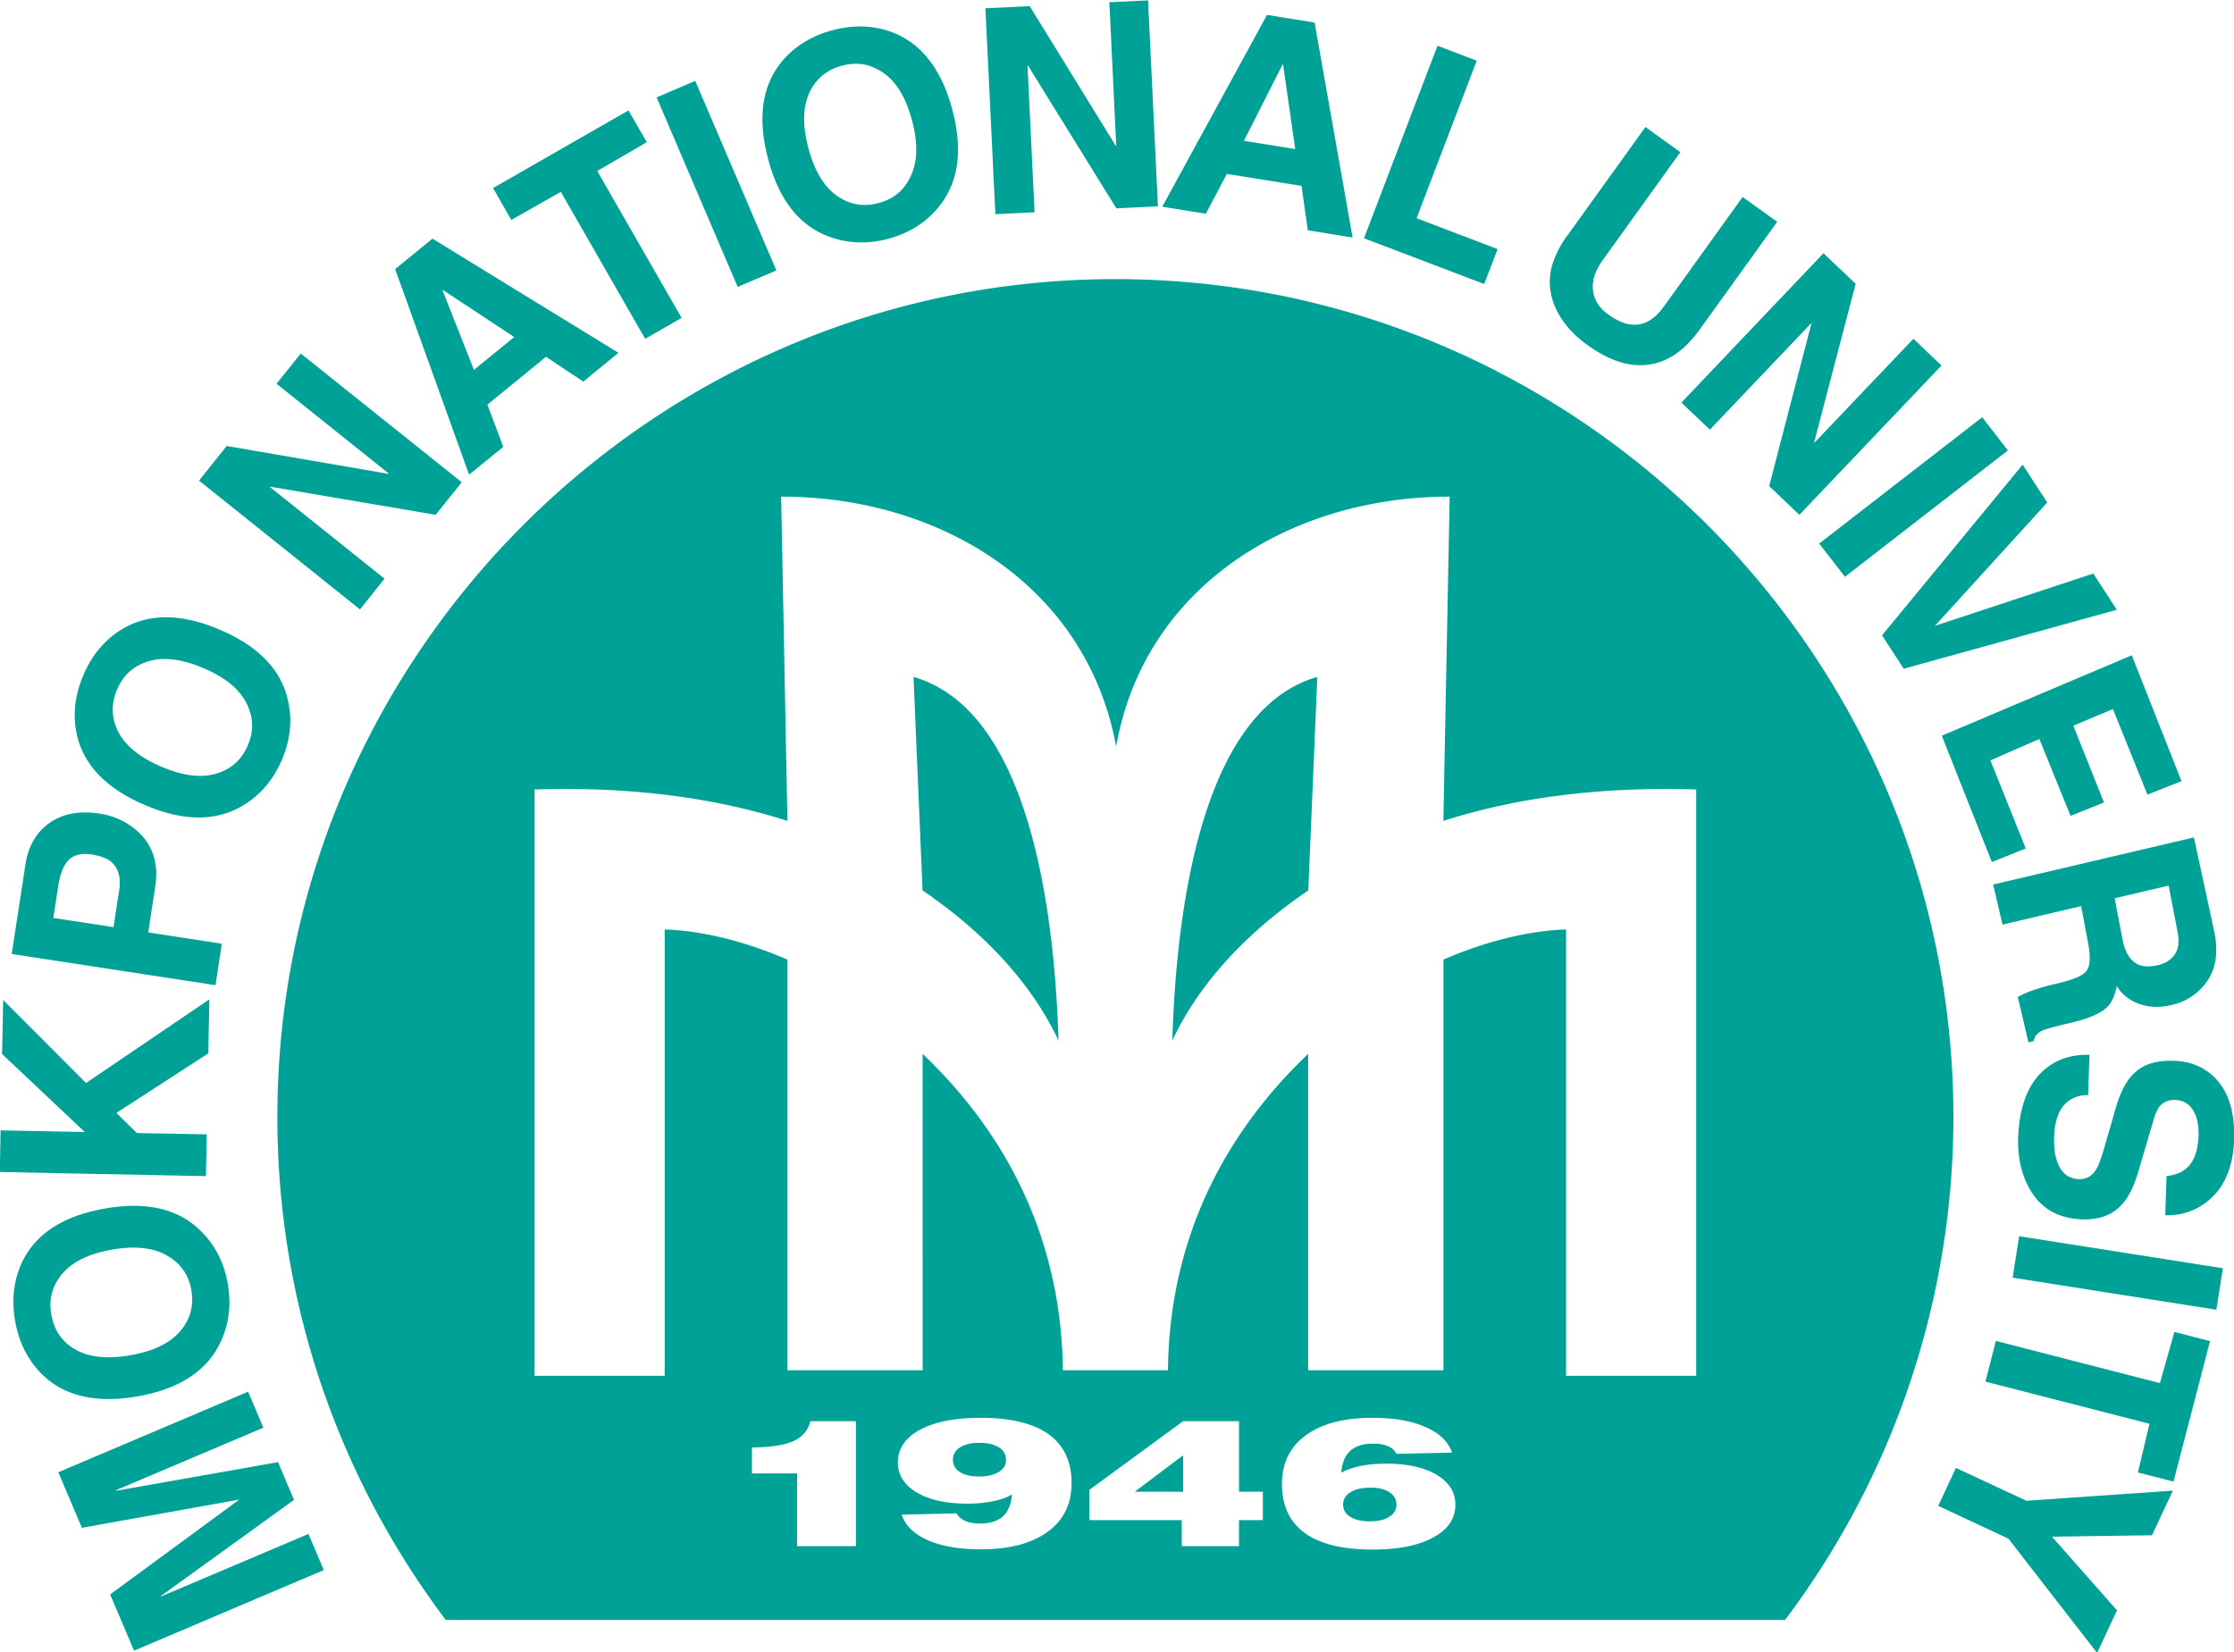
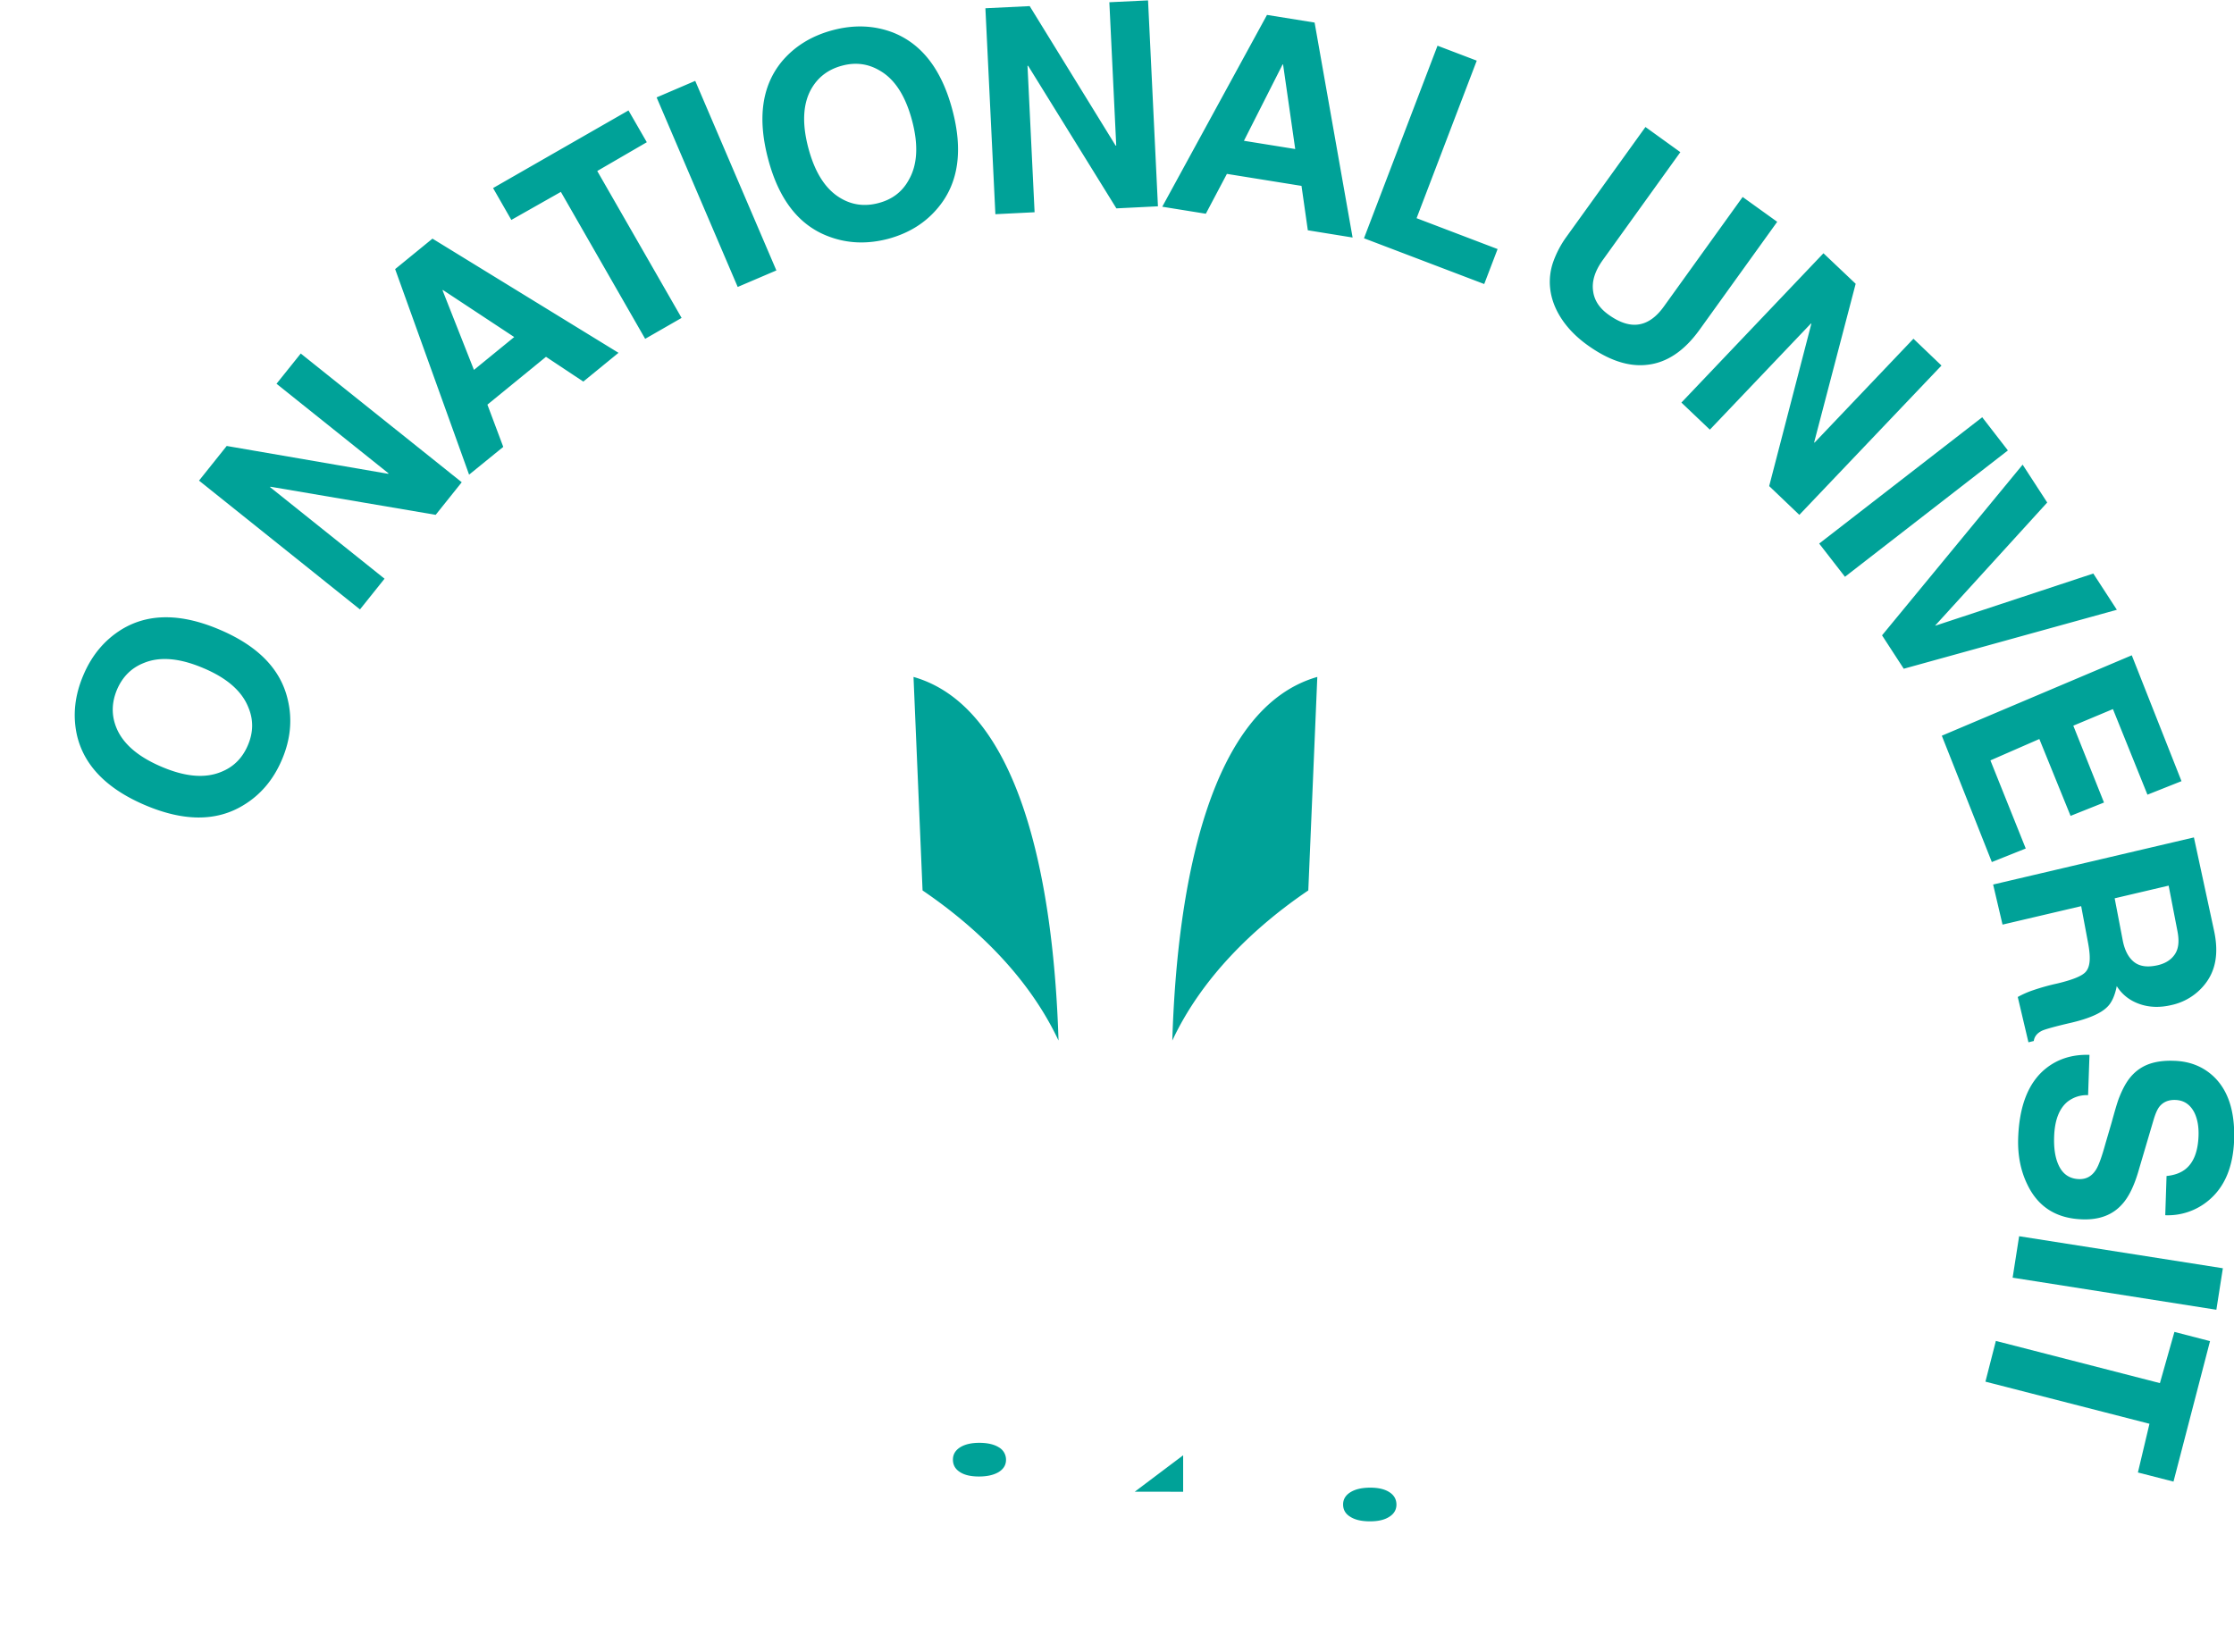
<svg xmlns="http://www.w3.org/2000/svg" width="134.355mm" height="99.383mm" viewBox="0 0 134.355 99.383">
  <path d="m-29.065 108.863-4.931-3.946.014-.018 7.12 1.212 1.123-1.404-6.935-5.547-1.045 1.303 4.827 3.862-.015.018-6.957-1.2-1.193 1.493 6.934 5.55 1.058-1.323M-21.468 92.196l3.631 6.331 1.57-.901-3.634-6.33 2.135-1.24-.789-1.37-5.834 3.345.787 1.373 2.134-1.208M-12.184 95.58l-3.496-8.168-1.663.713 3.493 8.167 1.666-.712M-9.976 94.099c.818.321 1.686.36 2.606.12.906-.245 1.64-.703 2.19-1.39.844-1.042 1.04-2.43.579-4.164-.462-1.741-1.318-2.85-2.57-3.34-.813-.308-1.674-.339-2.585-.097-.917.244-1.655.701-2.208 1.368-.847 1.045-1.037 2.435-.577 4.175.456 1.736 1.312 2.843 2.565 3.328zm-.692-6.36c.29-.497.727-.826 1.317-.982.581-.156 1.117-.084 1.61.206.656.37 1.119 1.094 1.403 2.16.283 1.068.23 1.92-.15 2.57-.277.502-.71.83-1.294.983-.588.157-1.134.088-1.633-.209-.643-.375-1.107-1.093-1.39-2.156-.284-1.07-.237-1.928.137-2.573M-23.95 103.183l-.683-1.82 2.524-2.061 1.607 1.067 1.517-1.239L-27 94.21l-1.608 1.313 3.186 8.857zm-2.6-6.76 3.072 2.027-1.735 1.416-1.353-3.429.017-.014M40.18 121.071l1.46-.583-1.522-3.797 2.108-.921 1.345 3.312 1.44-.575-1.322-3.311 1.707-.715 1.487 3.688 1.467-.583-2.142-5.423-8.184 3.465 2.155 5.443M-1.06 93.073l-.305-6.309.026-.002 3.803 6.144 1.79-.089-.426-8.873-1.667.08.296 6.175-.026.002-3.702-6.01-1.908.093.43 8.873 1.69-.084M47.706 134.599l-.056 1.69a2.725 2.725 0 0 0 1.863-.634c.694-.574 1.063-1.447 1.105-2.62.038-1.233-.263-2.15-.908-2.745-.459-.421-1.027-.64-1.705-.655-.459-.016-.85.048-1.171.187-.29.127-.539.324-.746.597-.165.221-.31.505-.445.856-.077.214-.176.555-.303 1.019l-.268.915c-.15.545-.282.917-.4 1.108-.177.289-.423.426-.739.416-.413-.014-.71-.222-.884-.617-.141-.308-.203-.712-.186-1.215.024-.701.214-1.2.572-1.499a1.35 1.35 0 0 1 .891-.287l.06-1.736c-.74-.023-1.372.174-1.899.602-.736.603-1.127 1.597-1.174 2.993-.023.733.108 1.402.395 1.99.461.966 1.25 1.467 2.374 1.503.729.025 1.296-.189 1.703-.643.298-.322.543-.832.74-1.538l.614-2.08c.08-.274.163-.47.257-.592.164-.205.395-.301.687-.292.362.012.63.186.811.525.14.275.203.614.19 1.013-.022.676-.209 1.158-.557 1.438-.206.167-.484.268-.82.301M33.852 108.78l7.019-5.444-1.106-1.43-7.024 5.443 1.11 1.43M40.64 123.767l3.388-.795.296 1.578c.113.607.108 1.021-.104 1.256-.155.175-.561.341-1.216.497a9.49 9.49 0 0 0-1.034.287 3.905 3.905 0 0 0-.674.296l.46 1.952.23-.056c.028-.202.155-.35.371-.45.16-.068.579-.185 1.254-.34.748-.177 1.256-.398 1.527-.664.197-.181.339-.487.423-.91.235.372.57.63.998.776.42.144.875.153 1.354.04a2.506 2.506 0 0 0 1.395-.837c.522-.614.654-1.395.445-2.367l-.868-4.02-8.65 2.03zm7.156-1.68.378 1.953c.088.45.057.804-.155 1.067-.157.203-.392.34-.694.41-.418.096-.747.057-.987-.115-.238-.17-.428-.482-.518-.948l-.349-1.82 2.325-.546M36.385 112.742l9.18-2.54-1.015-1.562-6.8 2.246-.008-.009 4.823-5.297-1.059-1.631-6.057 7.354.936 1.44M18.887 94.659l-3.49-1.33 2.592-6.788-1.69-.644-3.168 8.297 5.18 1.972.576-1.507M7.225 91.42l3.214.517.272 1.913 1.929.312-1.637-9.262-2.051-.33-4.512 8.265 1.877.302zm2.4-4.715h.02l.523 3.644-2.209-.355 1.666-3.29M28.032 102.44l4.355-4.575.016.015-1.816 6.992 1.299 1.24 6.124-6.434-1.208-1.155-4.263 4.479-.014-.017 1.788-6.83-1.388-1.315-6.12 6.434 1.227 1.167M21.733 97.796c.266.367.605.699 1.024 1 .908.653 1.762.941 2.556.852.852-.085 1.61-.59 2.273-1.51l3.347-4.653-1.489-1.07-3.385 4.707c-.322.454-.678.712-1.063.78-.402.073-.85-.068-1.338-.422-.382-.274-.603-.608-.655-1.002-.065-.427.076-.876.42-1.352l3.337-4.642-1.503-1.084-3.42 4.753a4.31 4.31 0 0 0-.555 1.062 2.597 2.597 0 0 0-.137 1.074c.045.522.24 1.022.588 1.507M-6.276 113.095l.39 9.2c2.333 1.585 4.584 3.754 5.857 6.468-.214-6.93-1.672-14.362-6.247-15.668M4.873 128.763c1.27-2.714 3.52-4.883 5.859-6.469l.388-9.199c-4.577 1.306-6.035 8.739-6.247 15.668M14.225 148.222c-.2-.129-.472-.194-.823-.194-.358 0-.645.065-.856.197-.212.132-.315.308-.315.527 0 .224.1.405.31.531.207.133.489.196.847.196.353 0 .63-.063.833-.196.204-.126.308-.306.308-.524 0-.226-.101-.407-.304-.537M47.42 143.523l-7.067-1.818-.45 1.755 7.067 1.815-.498 2.099 1.533.393 1.574-6.053-1.534-.397-.625 2.206M41.076 138.98l8.776 1.382.28-1.788-8.777-1.38-.28 1.787M-39.379 118.62c1.651.701 3.052.71 4.205.02.756-.448 1.32-1.108 1.689-1.981.37-.866.455-1.727.252-2.578-.3-1.313-1.277-2.317-2.928-3.02-1.653-.706-3.059-.716-4.211-.024-.743.454-1.3 1.112-1.667 1.98-.374.875-.465 1.732-.278 2.583.302 1.308 1.283 2.315 2.938 3.02zm-1.208-4.986c.238-.55.622-.932 1.154-1.141.695-.287 1.55-.21 2.568.224 1.014.427 1.657.992 1.933 1.69.225.53.217 1.076-.018 1.626-.237.562-.627.95-1.169 1.16-.692.28-1.542.205-2.555-.229-1.019-.433-1.668-.997-1.946-1.688-.215-.532-.204-1.08.033-1.642" style="fill:#00a298;fill-opacity:1;fill-rule:nonzero;stroke:none;stroke-width:.035" transform="translate(63.701 -117.163) scale(1.396)" />
-   <path d="M2.422 95.954c-19.887 0-36.104 16.219-36.104 36.104 0 8.12 2.701 15.626 7.255 21.67H31.27a36.029 36.029 0 0 0 7.254-21.67c0-19.885-16.216-36.104-36.101-36.104zm-11.18 54.593h-2.532v-3.133h-1.947v-1.116c.806-.01 1.404-.105 1.786-.275.386-.174.628-.455.735-.86h1.958zm8.254-.612c-.692.501-1.651.75-2.877.75-.915 0-1.672-.129-2.27-.39-.597-.264-.978-.628-1.133-1.103l2.364-.057c.073.142.2.25.371.325.171.078.388.113.647.113.423 0 .753-.104.979-.31.225-.208.355-.52.387-.939-.223.129-.5.226-.825.291a5.398 5.398 0 0 1-1.096.1c-.913 0-1.638-.16-2.178-.48-.542-.323-.814-.753-.814-1.29 0-.595.315-1.063.95-1.411.64-.343 1.51-.515 2.62-.515 1.29 0 2.265.238 2.927.71.656.476.985 1.174.985 2.108 0 .898-.345 1.597-1.037 2.098zm9.277-.508H7.747v1.12H5.28v-1.12H1.302v-1.306l4.039-2.958h2.406v3.04h1.026Zm7.341.746c-.635.35-1.503.521-2.608.521-1.294 0-2.268-.237-2.927-.712-.654-.477-.983-1.18-.983-2.114 0-.896.344-1.598 1.033-2.099.684-.498 1.644-.75 2.877-.75.912 0 1.674.13 2.276.398.598.258.979.627 1.141 1.1l-2.394.052a.686.686 0 0 0-.358-.324c-.17-.078-.388-.114-.647-.114-.428 0-.757.104-.983.31-.226.208-.358.521-.39.942.23-.127.508-.22.832-.29.327-.065.692-.1 1.101-.1.908 0 1.63.16 2.174.48.54.32.809.748.809 1.286 0 .6-.315 1.07-.953 1.414zm11.328-6.965h-5.605v-19.232c-1.553.05-3.392.48-5.283 1.297v17.697h-5.829v-13.633c-3.867 3.684-5.984 8.294-6.04 13.633H.159c-.059-5.34-2.176-9.95-6.043-13.633l.002 13.633h-5.83v-17.697c-1.891-.817-3.732-1.247-5.283-1.297v19.232h-5.606v-25.263c4.093-.13 7.721.337 10.89 1.353v-.184l-.267-13.787c6.89-.003 13.179 3.876 14.432 10.774 1.194-6.866 7.467-10.774 14.368-10.774l-.268 13.787v.184c3.169-1.016 6.797-1.482 10.888-1.353v25.263M38.632 147.176l-.763 1.637 3.023 1.41 3.822 4.927.857-1.835-2.8-3.175 4.307-.061.901-1.924-6.306.438-3.041-1.417M-39.693 144.092c1.766-.312 2.944-1.07 3.534-2.277.39-.788.502-1.648.339-2.58-.165-.932-.565-1.698-1.201-2.305-.963-.932-2.33-1.24-4.097-.927-1.77.31-2.953 1.07-3.544 2.272-.376.788-.482 1.647-.318 2.571.166.937.558 1.705 1.178 2.317.969.934 2.337 1.24 4.11.93zm-3.727-3.523c-.106-.59.008-1.118.339-1.584.426-.618 1.183-1.022 2.274-1.213 1.085-.19 1.93-.07 2.546.367.478.32.767.776.871 1.369.107.602-.01 1.138-.346 1.611-.433.609-1.183 1.01-2.27 1.202-1.086.193-1.94.073-2.55-.353-.47-.329-.76-.795-.864-1.4M-36.724 132.804l-3.008-.056-.884-.866 3.958-2.566.047-2.329-5.314 3.606-3.57-3.576-.047 2.327 3.563 3.359-3.626-.07-.035 1.794 8.88.177.036-1.8M-36.074 124.59l-3.17-.487.301-1.975c.152-.993-.102-1.788-.765-2.383a3.132 3.132 0 0 0-1.609-.758c-.874-.136-1.595-.007-2.165.388-.578.398-.932 1.005-1.055 1.814l-.59 3.844 8.781 1.345zm-4.422-2.303-.245 1.588-2.593-.395.208-1.352c.084-.553.239-.936.462-1.155.23-.217.564-.292.994-.226.36.059.624.157.803.294.33.268.456.682.371 1.246M-38.686 152.713l-.01-.019 5.732-4.14-.689-1.625-6.967 1.23-.008-.024 6.344-2.69-.659-1.552-8.177 3.471 1.017 2.394 6.765-1.213.002.007-5.55 4.076 1.03 2.423 8.175-3.472-.662-1.557-6.343 2.691" style="fill:#00a298;fill-opacity:1;fill-rule:nonzero;stroke:none;stroke-width:.035" transform="translate(63.701 -117.163) scale(1.396)" />
  <path d="M-2.597 146.292c-.205-.13-.49-.196-.845-.196-.35 0-.626.067-.83.196-.203.131-.306.306-.306.526 0 .231.098.408.301.537.197.13.472.192.82.192.354 0 .638-.065.85-.192.212-.132.316-.306.316-.527a.609.609 0 0 0-.306-.536M5.34 148.204v-1.571l-2.086 1.57z" style="fill:#00a298;fill-opacity:1;fill-rule:nonzero;stroke:none;stroke-width:.035" transform="translate(63.701 -117.163) scale(1.396)" />
</svg>